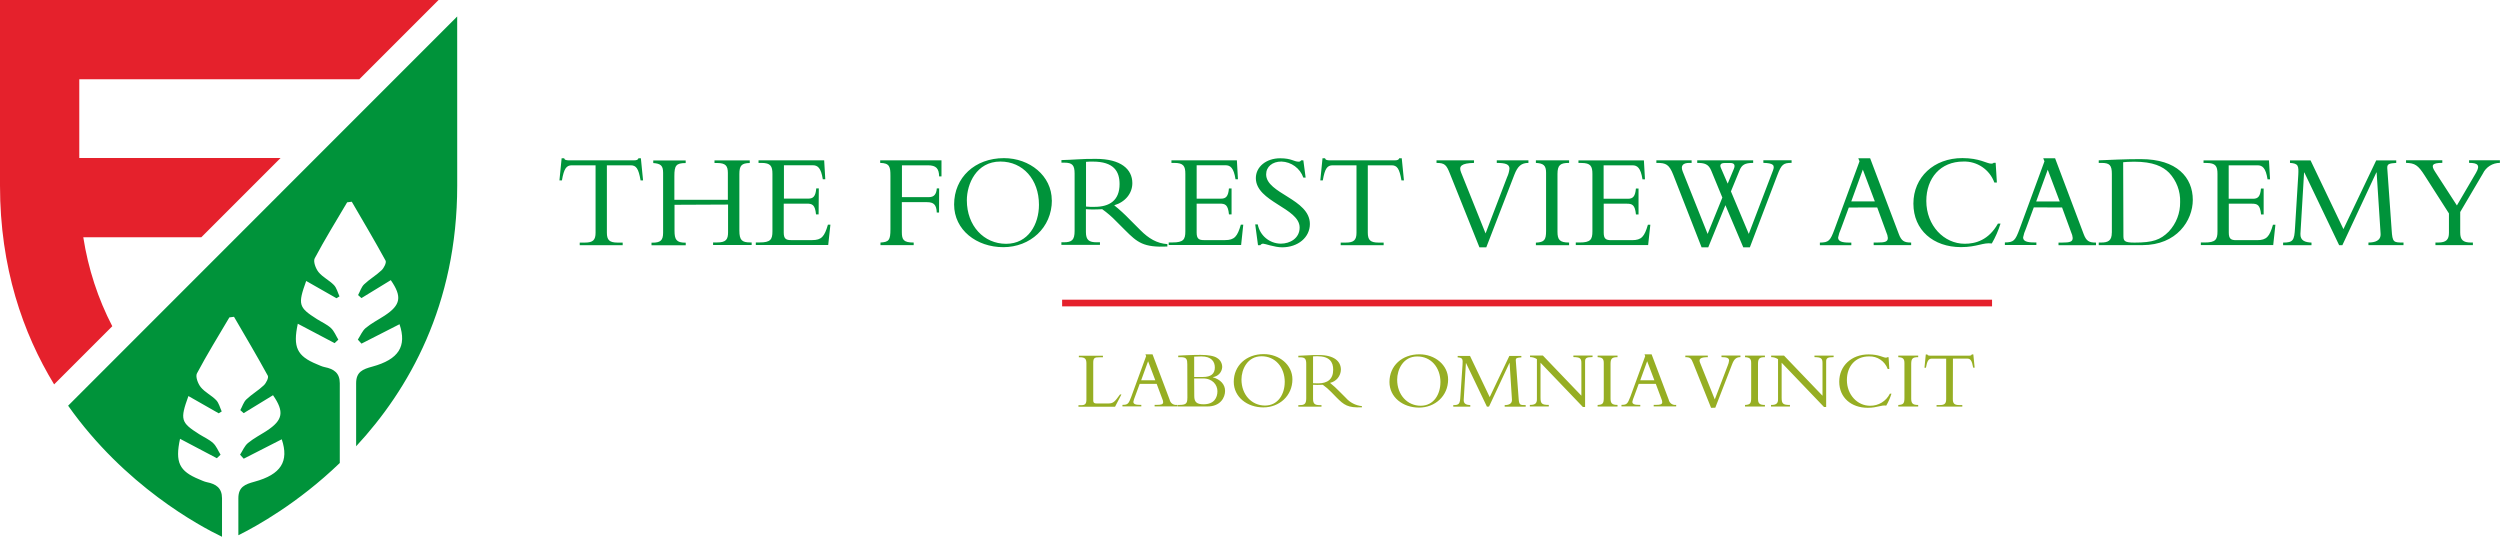
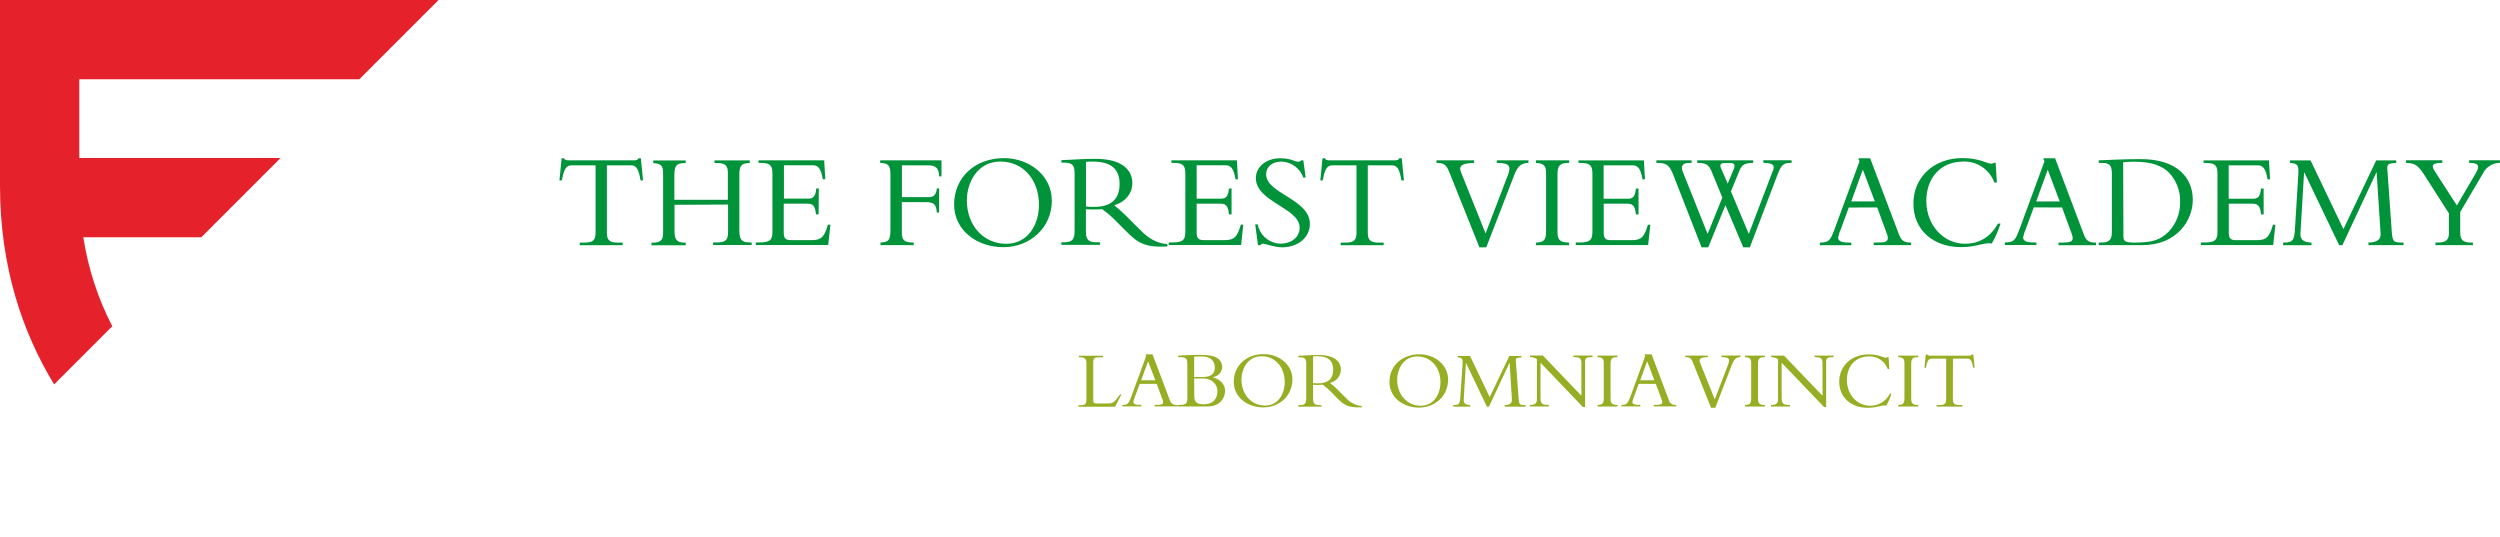
<svg xmlns="http://www.w3.org/2000/svg" id="uuid-eb596269-e3e4-4c7d-ada8-da7ef54439bb" viewBox="0 0 512.7 110.08">
  <path d="M23.03,66.91c-2.94-5.67-4.93-11.76-5.95-18.25h24.2l16.26-16.26H16.26v-16.14h57.42L89.94,0H0v38.06c0,16.81,4.69,30.25,11.1,40.77l11.93-11.93Z" fill="#e5212c" stroke-width="0" />
-   <path d="M13.97,83.2c11.61,16.44,26.95,24.67,31.56,26.88v-7.9c0-2.1-1.23-2.92-3.09-3.29-.55-.11-1.07-.37-1.6-.59-4.07-1.67-4.96-3.47-3.92-8.31,2.55,1.35,5.05,2.66,7.55,3.98.25-.24.51-.48.76-.72-.49-.8-.85-1.75-1.51-2.37-.82-.76-1.9-1.22-2.86-1.83-3.8-2.41-3.97-2.98-2.22-7.83,2.09,1.19,4.15,2.36,6.21,3.54.21-.13.41-.25.62-.38-.37-.79-.57-1.73-1.15-2.33-.95-.98-2.3-1.6-3.15-2.65-.58-.72-1.13-2.18-.78-2.83,2.07-3.9,4.4-7.67,6.65-11.48.32-.04.63-.08.95-.12,2.33,4.01,4.71,8.01,6.93,12.08.22.4-.33,1.5-.81,1.96-1.11,1.06-2.48,1.84-3.59,2.9-.58.56-.83,1.46-1.24,2.2.23.21.46.41.69.62,2.01-1.23,4.02-2.46,6.02-3.68,2.35,3.4,2.05,5.1-1.27,7.28-1.29.84-2.69,1.55-3.87,2.53-.71.59-1.09,1.58-1.62,2.39.25.27.5.54.75.82,2.6-1.33,5.2-2.65,7.8-3.98,1.51,4.51-.12,7.21-5.6,8.7-1.91.52-3.3,1.05-3.3,3.39v7.59c3.74-1.86,12.21-6.56,20.8-14.82v-16.37c0-2.1-1.23-2.92-3.09-3.29-.55-.11-1.07-.37-1.6-.59-4.07-1.67-4.96-3.47-3.92-8.31,2.55,1.35,5.05,2.66,7.55,3.98.25-.24.51-.48.76-.72-.49-.8-.85-1.75-1.51-2.37-.82-.76-1.9-1.22-2.86-1.83-3.8-2.41-3.97-2.98-2.22-7.83,2.09,1.19,4.15,2.36,6.21,3.54.21-.13.41-.25.62-.38-.37-.79-.57-1.73-1.15-2.33-.95-.98-2.3-1.6-3.15-2.65-.58-.72-1.13-2.18-.78-2.83,2.07-3.9,4.4-7.67,6.65-11.48.32-.04.63-.08.95-.12,2.33,4.01,4.71,8.01,6.93,12.08.22.4-.33,1.5-.81,1.96-1.11,1.06-2.48,1.84-3.59,2.9-.58.56-.83,1.46-1.24,2.2.23.21.46.41.69.62,2.01-1.23,4.02-2.46,6.02-3.68,2.35,3.4,2.05,5.1-1.27,7.28-1.29.84-2.69,1.55-3.87,2.53-.71.59-1.09,1.58-1.62,2.39.25.27.5.54.75.82,2.6-1.33,5.2-2.65,7.8-3.98,1.51,4.51-.12,7.21-5.6,8.7-1.91.52-3.3,1.05-3.3,3.39v12.94c10.75-11.58,20.73-28.93,20.73-53.46V3.38L13.97,83.2Z" fill="#00933a" stroke-width="0" />
  <path d="M503.86,42.13l-4.47-6.91c-.84-1.28-.7-1.82,1.48-1.82v-.53h-7.44v.53c1.82.06,2.46.45,3.83,2.6l4.97,7.77v3.95c0,1.37-.5,2.02-2.24,2.02h-.53v.53h7.68v-.53h-.36c-1.7,0-2.24-.57-2.24-2.07v-4.19l4.64-7.87c.64-1.35,2-2.21,3.5-2.21v-.53h-6.32v.53c1.79,0,2.32.48,1.43,2.02l-3.94,6.73ZM480.38,50.27l6.96-14.9h.06l.81,12.52c.11,1.49-1.18,1.85-2.49,1.85v.53h7.19v-.53c-2.04,0-2.27,0-2.43-2.58l-.9-12.66c-.06-.95.48-.98,1.84-1.09v-.51h-4.11l-6.72,14.09-6.74-14.09h-4.22v.51c1.74.11,1.79.61,1.7,2.46l-.67,10.88c-.14,2.55-.39,3-2.44,3v.53h5.82v-.53c-1.26-.06-2.32-.36-2.27-1.79l.75-12.58h.06l7.13,14.9h.66ZM464.21,38.67h-.53c-.14,1.62-.61,2.09-1.62,2.09h-5v-6.86h5.9c1,0,1.7.5,2.07,2.88h.51l-.22-3.89h-13.42v.53h.62c1.87,0,2.24.67,2.24,2.24v11.8c0,1.67-.39,2.27-2.63,2.27h-.78v.53h14.84l.45-4.17h-.5c-.7,2.41-1.29,3.16-3.25,3.16h-4.3c-1.04,0-1.51-.26-1.51-1.54v-5.94h4.72c1.14,0,1.7.22,1.9,2.21h.53v-5.31ZM435.41,33.27c.33-.03,1.09-.11,2.24-.11,3.92,0,5.9.98,7.19,2.27,1.52,1.62,2.34,3.78,2.26,6.01.04,2.24-.79,4.4-2.32,6.04-1.73,1.73-3.3,2.27-7.04,2.27-2.21,0-2.27-.39-2.27-1.54l-.05-14.94ZM433.09,47.7c0,1.62-.7,2.04-2.21,2.04h-.47v.53h8.95c7.07,0,10.34-5.06,10.34-9.28,0-4.61-3.27-8.36-10.65-8.36-1.46,0-3.16.03-4.7.09s-2.91.11-3.94.16v.53h.57c1.65,0,2.12.45,2.12,2.27v12.02ZM422.41,41.32h-4.83l2.37-6.52,2.46,6.52ZM422.89,42.55l1.87,5.11c.17.36.28.74.31,1.14,0,.78-.57.95-2.18.95h-.73v.53h7.69v-.53c-1.4,0-1.99-.28-2.54-1.77l-5.85-15.52h-2.43l.25.62-5.1,13.87c-.9,2.43-1.2,2.74-3.02,2.77v.53h6.46v-.53h-.45c-1.54,0-2.27-.28-2.27-1.04.12-.61.31-1.2.57-1.76l1.62-4.39,5.8.02ZM409.52,37.44l-.25-4.05h-.42c-.06.09-.2.17-.51.17-.86,0-2.37-1.14-5.9-1.14-5.84,0-10.04,3.92-10.04,9.34s4.08,8.92,9.76,8.92c3.3,0,4.54-1,6.32-.75.75-1.29,1.35-2.66,1.79-4.08h-.53c-1.9,3.41-4.61,4.14-6.81,4.14-4.25,0-7.88-3.72-7.88-8.78,0-4.69,2.91-8.08,7.58-8.08,2.83-.1,5.41,1.64,6.37,4.3h.52ZM384.5,41.3h-4.84l2.37-6.52,2.46,6.52ZM384.98,42.54l1.87,5.11c.17.36.28.74.31,1.14,0,.78-.57.95-2.18.95h-.73v.53h7.69v-.53c-1.4,0-1.99-.28-2.54-1.77l-5.87-15.51h-2.43l.25.62-5.11,13.9c-.9,2.43-1.2,2.74-3.02,2.77v.53h6.45v-.53h-.44c-1.54,0-2.27-.28-2.27-1.04.12-.61.31-1.2.57-1.76l1.62-4.39,5.83-.02ZM354.32,37.67l-1.39-3.21c-.33-.75.05-1.03.78-1.03h1.17c.81,0,1.01.45.7,1.2l-1.27,3.04ZM358.87,50.7l5.62-14.76c.84-2.21,1.23-2.54,2.93-2.54v-.53h-5.79v.53c2.04.06,2.41.45,1.96,1.6l-4.95,12.97-3.66-8.72,1.79-4.36c.45-1.06,1.04-1.48,2.77-1.48v-.53h-11.47v.53c1.48,0,2.32.22,2.88,1.6l2.27,5.51-3.02,7.46-5.11-12.81c-.47-1.18.03-1.76,1.35-1.76h.48v-.53h-7.23v.53h.16c1.79,0,2.46.31,3.3,2.43l5.81,14.88h1.37l3.52-8.64,3.66,8.64h1.35ZM336.02,38.67h-.53c-.14,1.62-.61,2.09-1.62,2.09h-5v-6.86h5.9c1,0,1.7.5,2.07,2.88h.51l-.22-3.89h-13.42v.53h.62c1.87,0,2.24.67,2.24,2.24v11.8c0,1.67-.39,2.27-2.63,2.27h-.78v.53h14.84l.45-4.17h-.5c-.7,2.41-1.29,3.16-3.25,3.16h-4.3c-1.04,0-1.51-.26-1.51-1.54v-5.94h4.71c1.14,0,1.7.22,1.9,2.21h.53v-5.31ZM321.79,49.74c-1.93,0-2.38-.57-2.38-2.21v-11.85c0-1.87.61-2.27,2.38-2.27v-.53h-6.81v.53c1.56.09,2.09.51,2.09,2.02v11.92c0,1.87-.36,2.32-2.09,2.41v.53h6.81v-.53ZM304.81,50.72l5.76-14.9c.68-1.74,1.43-2.41,2.88-2.41v-.53h-6.49v.53c1.9,0,2.6.33,2.6,1.18-.06.6-.22,1.19-.48,1.73l-4.42,11.55-5.03-12.53c-.53-1.29.09-1.87,2.66-1.93v-.53h-7.69v.53c1.7,0,2.04.42,2.74,2.18l6.06,15.13h1.4ZM280.51,33.9h4.86c1.14,0,1.62.64,2.04,3.1h.51l-.45-4.54h-.53c-.06.34-.48.42-.86.42h-13.45c-.19,0-.38-.02-.57-.08-.16-.04-.28-.18-.31-.34h-.53l-.45,4.54h.51c.42-2.46.92-3.1,2.04-3.1h4.87v13.81c0,1.51-.51,2.04-2.21,2.04h-1.03v.53h8.81v-.53h-1.04c-1.7,0-2.21-.53-2.21-2.04v-13.81ZM257.42,46.03l.57,4.25h.48c.13-.19.34-.31.57-.31.39,0,2.35.75,3.89.75,3.27,0,5.7-2.04,5.7-4.78,0-5.15-8.97-6.21-8.97-10.18,0-1.57,1.28-2.63,3.13-2.63,2.04.07,3.83,1.38,4.5,3.3h.47l-.47-3.55h-.45c-.1.18-.3.29-.51.28-.98,0-1.45-.7-3.8-.7-2.84,0-4.98,1.74-4.98,4.06,0,4.89,8.98,6.12,8.98,10.15,0,2.21-1.99,3.3-3.86,3.3-2.32-.02-4.3-1.67-4.73-3.95h-.52ZM252.56,38.65h-.53c-.14,1.62-.61,2.09-1.62,2.09h-5v-6.85h5.9c1,0,1.7.5,2.07,2.88h.5l-.22-3.89h-13.42v.53h.61c1.87,0,2.24.67,2.24,2.24v11.8c0,1.67-.39,2.27-2.63,2.27h-.78v.53h14.85l.44-4.17h-.5c-.7,2.41-1.29,3.16-3.25,3.16h-4.3c-1.03,0-1.51-.26-1.51-1.54v-5.94h4.73c1.14,0,1.7.22,1.9,2.21h.53v-5.33ZM222.72,33.19c.46-.04.93-.06,1.4-.05,4.31,0,5.48,2.01,5.48,4.61,0,3.35-2.04,4.67-5.14,4.67-.58.02-1.16,0-1.74-.06v-9.17ZM222.72,42.9c.45.03.81.06,1.42.06.75,0,1.2-.03,1.9-.06,1.04.74,2,1.57,2.88,2.49l1.84,1.84c2.49,2.49,3.75,3.55,8.64,3.33v-.5c-2.16-.14-3.86-1.18-5.51-2.84l-2.21-2.21c-1-1.04-2.06-2.01-3.18-2.91,2.27-.67,3.72-2.44,3.72-4.54,0-2.84-2.32-4.98-7.49-4.98-1.82,0-2.38.03-3.53.09s-2.84.16-3.52.16v.53h.61c1.62,0,2.09.51,2.09,2.24v11.77c0,1.87-.57,2.32-2.24,2.32h-.47v.53h7.91v-.53h-.64c-1.57,0-2.24-.42-2.24-2.1v-4.7ZM213.07,42c0,3.97-2.18,8-6.74,8s-8.05-3.69-8.05-8.92c0-3.36,1.96-7.95,6.88-7.95,4.61,0,7.91,3.66,7.91,8.86M215.7,41.08c0-5.03-4.54-8.65-9.81-8.65-5.95,0-10.22,3.97-10.22,9.51,0,5.23,4.61,8.75,10.09,8.75s9.96-3.97,9.96-9.62M192.59,38.64h-.47c-.09,1.2-.57,1.79-1.62,1.79h-5.53v-6.53h5.31c1.73,0,2.27.67,2.32,2.27h.48v-3.29h-12.57v.53c1.96.03,2.1.84,2.1,2.63v10.96c0,2.27-.31,2.63-2.04,2.74v.53h6.81v-.53c-2.09,0-2.43-.57-2.43-2.16v-6.12h5.17c1.34,0,1.93.5,1.99,2.12h.47l.02-4.94ZM167.93,38.64h-.53c-.14,1.62-.61,2.09-1.62,2.09h-5.01v-6.84h5.9c1.01,0,1.7.5,2.07,2.88h.51l-.23-3.89h-13.46v.53h.61c1.87,0,2.24.67,2.24,2.24v11.8c0,1.67-.39,2.27-2.63,2.27h-.78v.53h14.85l.45-4.17h-.51c-.7,2.41-1.29,3.16-3.24,3.16h-4.31c-1.03,0-1.51-.26-1.51-1.54v-5.94h4.72c1.14,0,1.7.22,1.9,2.21h.53l.04-5.34ZM149.31,41.94v5.68c0,1.45-.39,2.1-2.21,2.1h-.86v.53h7.91v-.53h-.28c-1.7,0-2.24-.45-2.24-2.44v-11.58c0-1.74.45-2.24,2.13-2.27v-.53h-7.23v.53h.53c1.74,0,2.21.57,2.21,2.04v5.51h-10.97v-4.86c0-2.15.33-2.68,2.32-2.68v-.53h-6.65v.53c1.54.11,2.02.53,2.02,1.99v12.3c0,1.6-.57,2.04-2.21,2.04h-.17v.53h7.02v-.53h-.06c-1.87,0-2.24-.65-2.24-2.46v-5.31l10.98-.05ZM124.47,33.9h4.86c1.14,0,1.62.64,2.04,3.1h.51l-.45-4.54h-.51c-.05.34-.47.42-.86.42h-13.47c-.19,0-.38-.03-.57-.08-.16-.04-.28-.18-.31-.34h-.53l-.45,4.54h.51c.42-2.46.93-3.1,2.04-3.1h4.86v13.81c0,1.51-.51,2.04-2.21,2.04h-1.04v.53h8.81v-.53h-1.03c-1.7,0-2.21-.53-2.21-2.04v-13.81Z" fill="#00933a" stroke-width="0" />
-   <rect x="217.82" y="61.46" width="190.71" height="1.37" fill="#e5212c" stroke-width="0" />
  <path d="M400.51,73.54h2.92c.67,0,.97.39,1.23,1.86h.3l-.27-2.72h-.32c-.03.2-.28.26-.52.26h-8.07c-.11,0-.23-.02-.33-.05-.1-.03-.17-.11-.19-.2h-.32l-.27,2.72h.3c.26-1.48.57-1.86,1.23-1.86h2.92v8.29c0,.91-.3,1.23-1.32,1.23h-.65v.32h5.28v-.32h-.62c-1.02,0-1.32-.32-1.32-1.23l.02-8.29ZM393.38,83.05c-1.14,0-1.43-.33-1.43-1.33v-7.11c0-1.14.37-1.36,1.43-1.36v-.32h-4.08v.32c.94.05,1.26.3,1.26,1.21v7.15c0,1.14-.22,1.39-1.26,1.44v.32h4.08v-.32ZM387.46,75.68l-.15-2.43h-.26c-.03.05-.11.1-.3.1-.52,0-1.42-.67-3.54-.67-3.51,0-6.02,2.35-6.02,5.6s2.45,5.35,5.85,5.35c1.98,0,2.72-.6,3.79-.45.45-.77.81-1.59,1.07-2.45h-.32c-.77,1.55-2.36,2.52-4.09,2.48-2.55,0-4.73-2.23-4.73-5.27,0-2.84,1.75-4.85,4.54-4.85,1.7-.06,3.25.98,3.83,2.58h.32ZM374.51,83.48v-9.37c0-.65.27-.87,1.53-.87v-.32h-3.93v.32c1.35.03,1.65.22,1.65,1.24v6.68l-7.9-8.24h-2.63v.32c.5,0,.99.14,1.41.42v8.25c0,.77-.33,1.14-1.37,1.14h-.07v.32h3.88v-.32c-1.43,0-1.7-.26-1.7-1.46v-7.2l8.69,9.08h.46ZM361.95,83.05c-1.14,0-1.42-.33-1.42-1.33v-7.11c0-1.14.37-1.36,1.42-1.36v-.32h-4.08v.32c.94.05,1.26.3,1.26,1.21v7.15c0,1.14-.22,1.39-1.26,1.44v.32h4.08v-.32ZM351.77,83.62l3.46-8.94c.4-1.04.86-1.44,1.7-1.44v-.32h-3.89v.32c1.14,0,1.56.2,1.56.7-.04.36-.13.71-.28,1.04l-2.65,6.93-3.02-7.52c-.32-.77.05-1.14,1.59-1.14v-.32h-4.61v.32c1.02,0,1.22.25,1.64,1.31l3.64,9.08.86-.03ZM339.28,77.99h-2.9l1.42-3.91,1.48,3.91ZM339.57,78.72l1.14,3.05c.1.22.17.45.18.69,0,.47-.35.57-1.31.57h-.44v.32h4.61v-.32c-.71.12-1.39-.35-1.53-1.06l-3.51-9.31h-1.46l.15.37-3.05,8.34c-.57,1.46-.72,1.65-1.82,1.66v.32h3.86v-.32h-.27c-.93,0-1.36-.17-1.36-.62.07-.36.19-.72.34-1.06l.97-2.63h3.48ZM331.72,83.04c-1.14,0-1.43-.33-1.43-1.33v-7.1c0-1.14.37-1.36,1.43-1.36v-.32h-4.08v.32c.94.05,1.26.3,1.26,1.21v7.15c0,1.14-.22,1.39-1.26,1.44v.32h4.08v-.33ZM325.07,83.47v-9.37c0-.65.27-.87,1.53-.87v-.32h-3.93v.32c1.34.03,1.64.22,1.64,1.24v6.68l-7.9-8.24h-2.63v.32c.5,0,1,.14,1.41.42v8.25c0,.77-.33,1.14-1.38,1.14h-.07v.32h3.89v-.32c-1.42,0-1.7-.26-1.7-1.46v-7.19l8.69,9.08h.45ZM305.38,83.36l4.18-8.94h.03l.48,7.52c.07.89-.7,1.14-1.49,1.14v.32h4.31v-.32c-1.23,0-1.36,0-1.46-1.54l-.57-7.6c-.03-.57.28-.57,1.14-.65v-.3h-2.46l-4.03,8.45-4.04-8.45h-2.53v.3c1.04.07,1.07.37,1,1.48l-.44,6.51c-.09,1.53-.23,1.8-1.46,1.8v.32h3.49v-.32c-.75-.03-1.39-.22-1.35-1.07l.45-7.55h.03l4.28,8.94.41-.02ZM295.4,78.41c0,2.38-1.31,4.8-4.04,4.8s-4.83-2.21-4.83-5.35c0-2.01,1.18-4.76,4.13-4.76,2.77,0,4.75,2.2,4.75,5.32M296.98,77.84c0-3.01-2.72-5.18-5.89-5.18-3.58,0-6.14,2.37-6.14,5.68,0,3.14,2.77,5.25,6.06,5.25s5.97-2.38,5.97-5.77M269.28,73.08c.28-.03.56-.04.84-.03,2.58,0,3.29,1.21,3.29,2.77,0,2.01-1.23,2.8-3.09,2.8-.35.01-.69,0-1.04-.03v-5.5ZM269.28,78.91c.27,0,.48.03.86.03s.72,0,1.14-.03c.62.44,1.2.94,1.73,1.49l1.11,1.14c1.49,1.49,2.27,2.13,5.18,1.99v-.24c-1.28-.13-2.46-.74-3.3-1.7l-1.33-1.33c-.6-.62-1.23-1.2-1.91-1.74,1.28-.28,2.21-1.41,2.23-2.72,0-1.7-1.4-2.99-4.5-2.99-1.1,0-1.43,0-2.12.05s-1.7.1-2.11.1v.32h.37c.97,0,1.25.3,1.25,1.34v7.06c0,1.14-.35,1.4-1.34,1.4h-.28v.32h4.75v-.32h-.39c-.94,0-1.34-.26-1.34-1.26v-2.91ZM263.47,78.37c0,2.38-1.31,4.8-4.04,4.8s-4.83-2.21-4.83-5.35c0-2.01,1.18-4.76,4.13-4.76,2.76,0,4.75,2.2,4.75,5.32M265.05,77.8c0-3.01-2.72-5.18-5.89-5.18-3.58,0-6.14,2.37-6.14,5.68,0,3.14,2.77,5.25,6.06,5.25s5.97-2.38,5.97-5.77M244.9,77.61h1.82c1.96,0,2.95,1.33,2.95,2.62s-.64,2.68-2.84,2.68c-1.41,0-1.91-.45-1.91-1.7l-.02-3.6ZM244.9,73.14c.41,0,1.11-.05,1.48-.05,2.06,0,2.76,1.07,2.76,2.27,0,1.31-.81,1.95-2.41,1.95h-1.83v-4.17ZM243.5,81.66c0,1.06-.27,1.38-1.64,1.38h-.39v.32h6.14c2.7,0,3.63-1.86,3.63-3.19s-.93-2.33-2.5-2.8v-.03c1.05-.14,1.85-1,1.91-2.05.01-.76-.37-1.47-1.02-1.86-.6-.44-1.9-.65-3.37-.65-.32,0-1.6,0-2.51.05-.49,0-1.65.09-2.12.1v.32h.57c1.18,0,1.29.5,1.29,1.46l.02,6.96ZM236.93,77.99h-2.9l1.42-3.91,1.48,3.91ZM237.21,78.72l1.14,3.05c.11.21.17.45.19.69,0,.47-.35.57-1.31.57h-.44v.32h4.61v-.32c-.71.12-1.39-.35-1.53-1.06l-3.51-9.31h-1.46l.15.37-3.05,8.34c-.54,1.46-.72,1.65-1.81,1.66v.32h3.87v-.32h-.27c-.92,0-1.36-.17-1.36-.62.07-.36.18-.72.33-1.06l.97-2.63h3.46ZM229.98,80.9h-.29c-1.06,1.46-1.36,1.84-2.35,1.84h-2.47c-.49,0-.67-.16-.67-.62v-7.71c0-1.04.28-1.14,1.37-1.14h.62v-.32h-4.94v.32h.23c1.06,0,1.32.37,1.32,1.25v7.44c0,.85-.28,1.14-1.06,1.14h-.57v.32h7.5l1.31-2.52Z" fill="#96ae23" stroke-width="0" />
</svg>